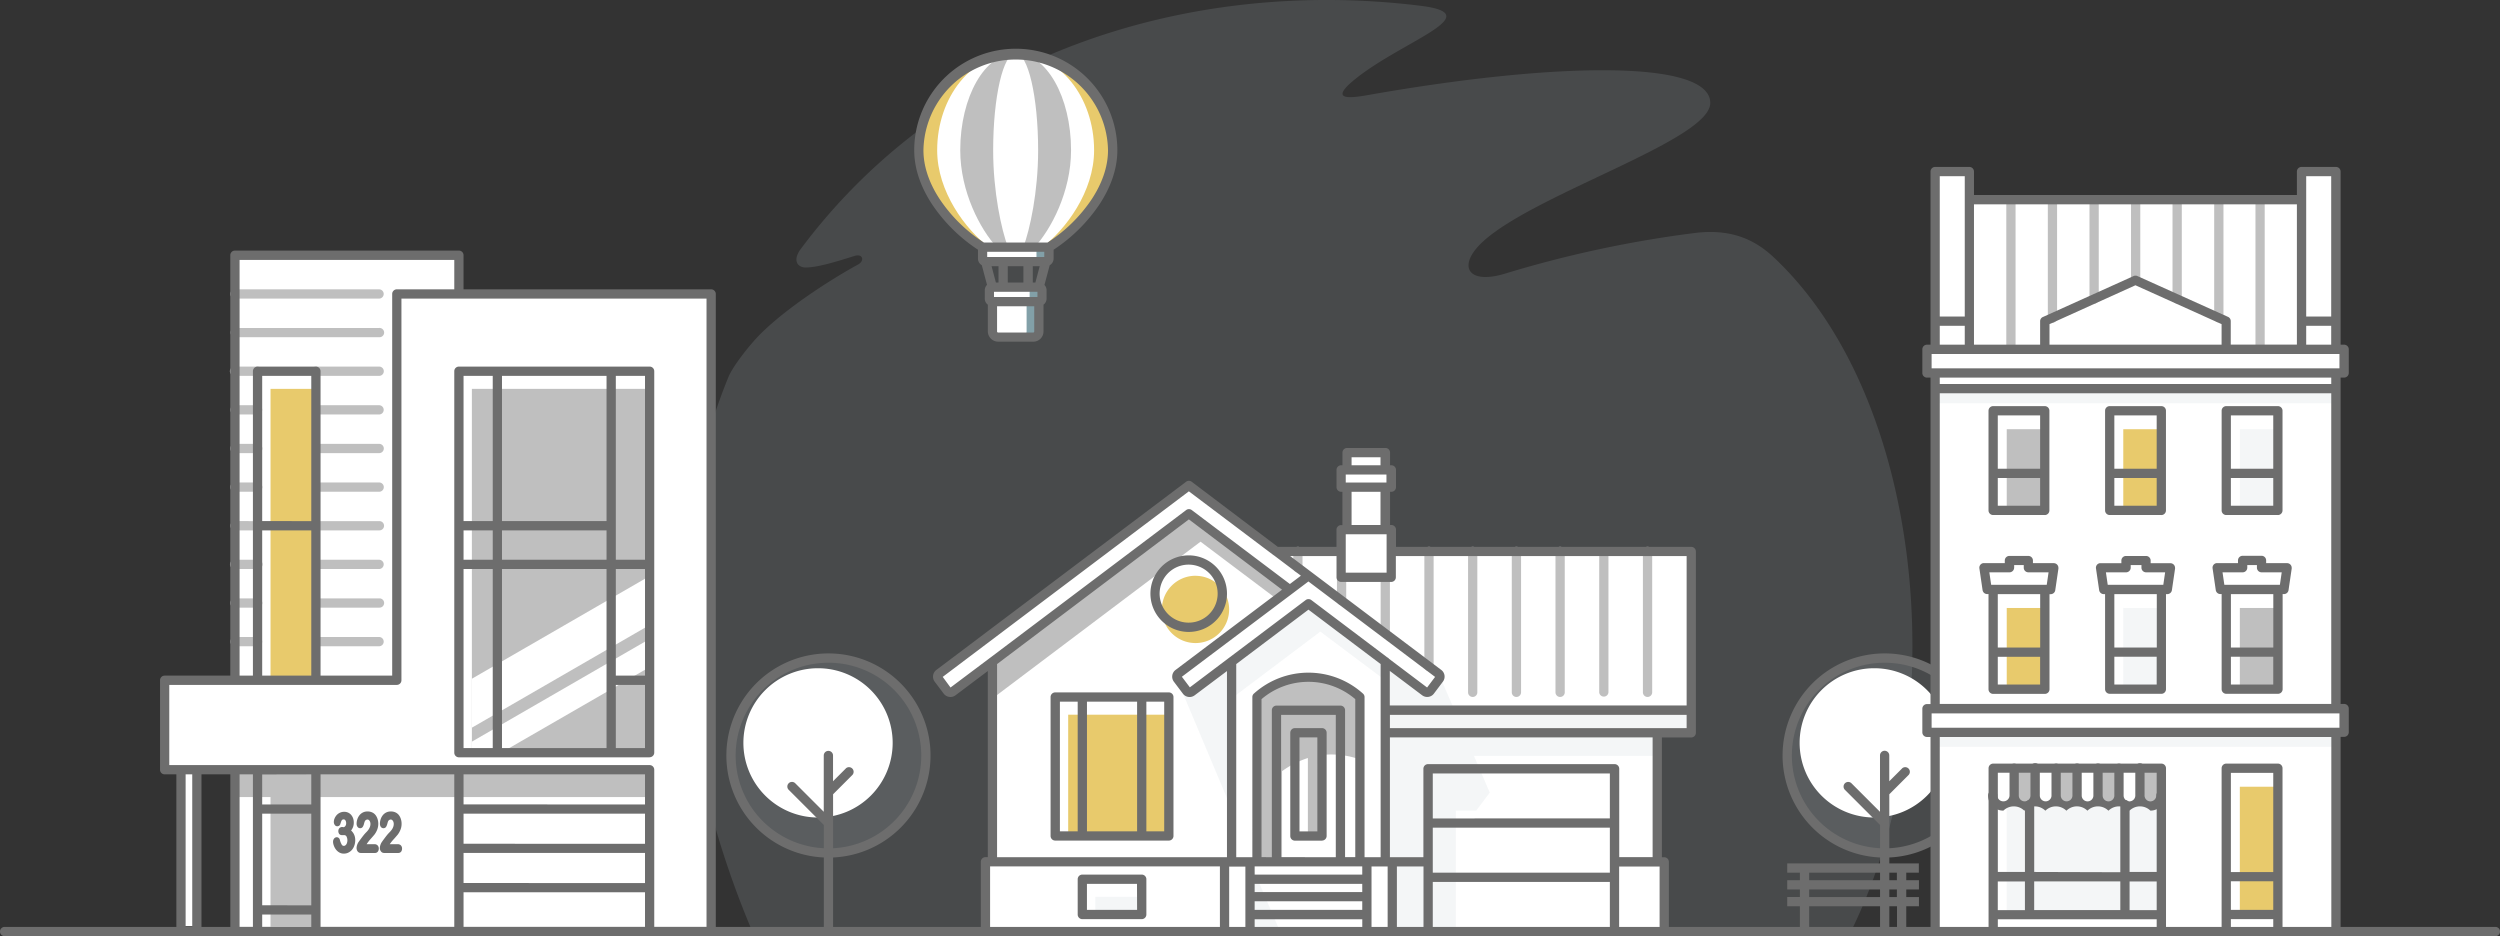
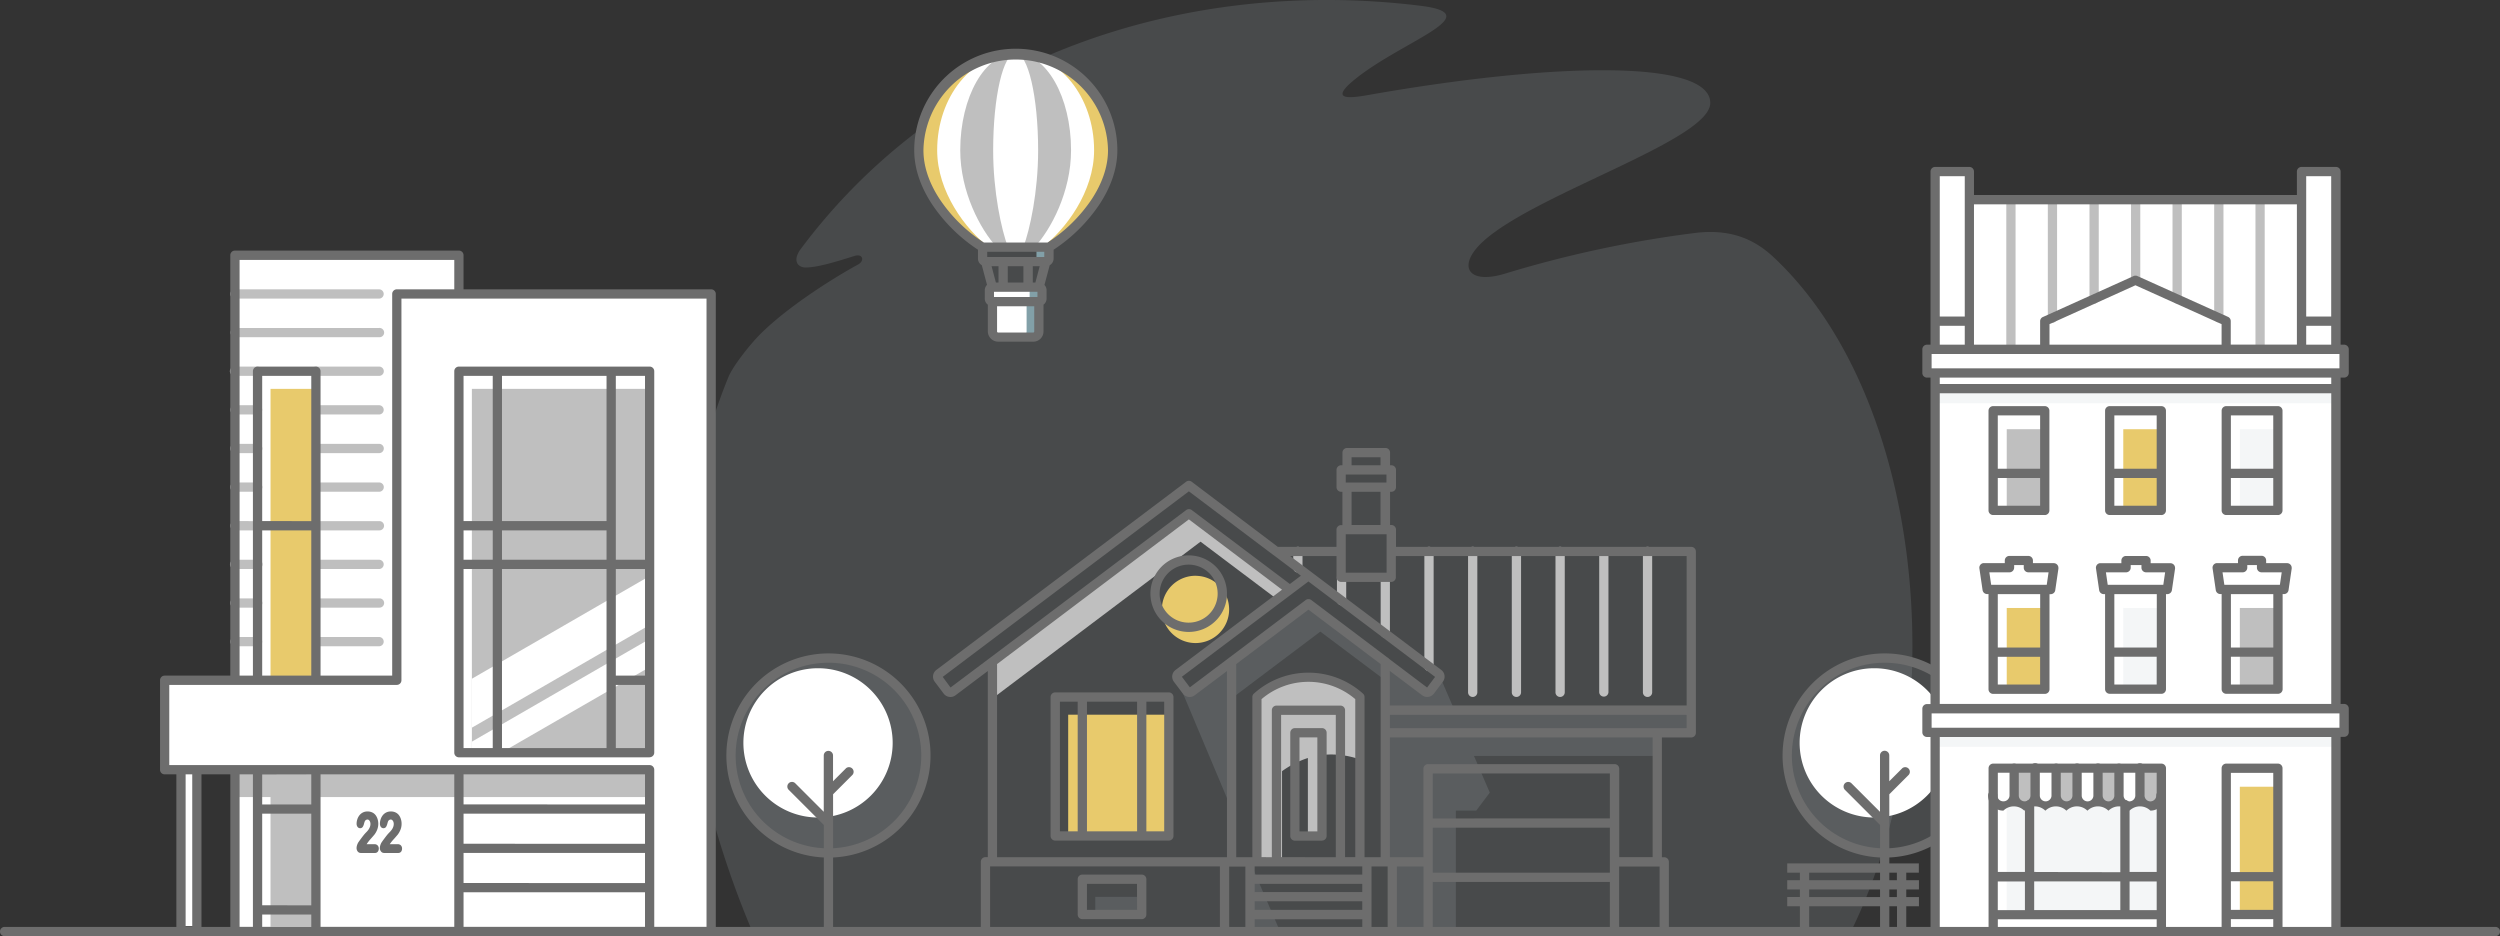
<svg xmlns="http://www.w3.org/2000/svg" id="Calque_1" data-name="Calque 1" viewBox="0 0 959.99 359.54">
  <rect x="0" y="0" width="959.99" height="359.54" fill="#333333" stroke="none" />
  <defs>
    <style>.cls-1{fill:#bac6cb;opacity:0.16;isolation:isolate;}.cls-1,.cls-3,.cls-5,.cls-6,.cls-7{fill-rule:evenodd;}.cls-2,.cls-8{fill:#6d6d6d;}.cls-3{fill:#fff;}.cls-4,.cls-5{fill:#bfbfbf;}.cls-6{fill:#e8ca6c;}.cls-7{fill:#82a0a8;}.cls-8{stroke:#6d6d6d;stroke-miterlimit:10;}</style>
  </defs>
  <g id="Groupe_85" data-name="Groupe 85">
    <path id="Tracé_125" data-name="Tracé 125" class="cls-1" d="M656.73,39.55c0,14.2-66.86,34.64-87.13,53.08-10.28,9.34-6.14,16.89,8.4,12.42a439.23,439.23,0,0,1,73-15.61c14.13-1.7,23.12,2.85,30,9.27,59,55.23,69.31,178.52,29.75,259H288.89c-28.48-67.46-37.43-143.59-9.21-212.85,1.84-4.5,8.32-12.49,11.63-15.9,10.16-10.45,28-21.84,38.18-27.38,2.6-1.42,1.87-4.23-1.19-3.34-3.27.94-13.47,4.48-18.86,4.48-3.29,0-5.18-2.78-1.93-7.14C363.59,20.42,456.91-8.69,545.41,2.21,572,5.48,539,15.53,520.66,30.15c-11.64,9.29-.75,7.3,5.73,6.16,72-12.62,130.35-13.3,130.35,3.24Z" transform="translate(0 0)" />
    <path id="Tracé_126" data-name="Tracé 126" class="cls-2" d="M732,357.71a1.78,1.78,0,0,1-3.56.09V348H694.71v9.68a1.78,1.78,0,0,1-3.56,0V348h-4.86v-3.56h4.86v-2.9h-4.86V338h4.86V335.1h-4.86v-3.56h50.54v3.56H732V338h4.87v3.55H732v2.91h4.87V348H732v9.68ZM694.71,335.1V338H728.4V335.1Zm0,6.46v2.91H728.4v-2.91Z" transform="translate(0 0)" />
    <path id="Tracé_127" data-name="Tracé 127" class="cls-1" d="M723.71,252.69a37.42,37.42,0,1,1-37.42,37.42,37.42,37.42,0,0,1,37.42-37.42Z" transform="translate(0 0)" />
    <path id="Tracé_128" data-name="Tracé 128" class="cls-3" d="M719.71,256.6a28.66,28.66,0,1,1-28.66,28.66h0A28.66,28.66,0,0,1,719.71,256.6Z" transform="translate(0 0)" />
    <path id="Tracé_129" data-name="Tracé 129" class="cls-2" d="M723.71,250.91a39.2,39.2,0,0,1,1.78,78.36v28.44a1.78,1.78,0,0,1-3.56.09V329.27a39.2,39.2,0,0,1,1.78-78.36Zm6.68,44.15a1.78,1.78,0,0,1,2.52,2.51h0L725.49,305v20.72a35.64,35.64,0,1,0-3.56,0v-8.94l-13.54-13.54a1.78,1.78,0,0,1,2.52-2.51l11,11V290.11a1.78,1.78,0,1,1,3.56-.08V300l4.9-4.9Z" transform="translate(0 0)" />
    <path id="Tracé_130" data-name="Tracé 130" class="cls-1" d="M318.12,252.69a37.42,37.42,0,1,1-37.42,37.42,37.42,37.42,0,0,1,37.42-37.42Z" transform="translate(0 0)" />
    <path id="Tracé_131" data-name="Tracé 131" class="cls-3" d="M314.12,256.6a28.66,28.66,0,1,1-28.66,28.66h0A28.66,28.66,0,0,1,314.12,256.6Z" transform="translate(0 0)" />
    <path id="Tracé_132" data-name="Tracé 132" class="cls-2" d="M324.8,295.06a1.78,1.78,0,0,1,2.52,2.51L319.9,305v20.72a35.64,35.64,0,1,0-3.55,0v-8.94L302.8,303.23a1.78,1.78,0,0,1,2.52-2.51l11,11V290.11a1.78,1.78,0,0,1,3.56,0V300l4.9-4.9Zm-4.9,34.21v28.44a1.78,1.78,0,1,1-3.55.08V329.27a39.2,39.2,0,1,1,3.55,0Z" transform="translate(0 0)" />
    <path id="Tracé_133" data-name="Tracé 133" class="cls-3" d="M176.22,112.88h96.86V355.93H90.22V295.57H75.59v60.08H69.5V295.57H63.23V261.22h27V98h86v14.84Z" transform="translate(0 0)" />
    <path id="Tracé_134" data-name="Tracé 134" class="cls-4" d="M145.56,244.6a1.78,1.78,0,0,1,0,3.56H121.31a1.78,1.78,0,0,1,0-3.56ZM98.9,140.77a1.78,1.78,0,0,1,.09,3.55H90.22a1.78,1.78,0,1,1-.09-3.55H98.9Zm0,14.83a1.78,1.78,0,1,1,0,3.56H90.22a1.78,1.78,0,1,1,0-3.56Zm0,14.83A1.78,1.78,0,0,1,99,174H90.22a1.78,1.78,0,0,1-.09-3.56H98.9Zm0,14.84a1.78,1.78,0,0,1,.09,3.56H90.22a1.78,1.78,0,0,1-.09-3.56H98.9Zm0,14.83a1.78,1.78,0,1,1,0,3.56H90.22a1.78,1.78,0,1,1,0-3.56Zm0,14.84a1.78,1.78,0,1,1,0,3.55H90.22a1.78,1.78,0,1,1,0-3.55Zm0,14.83a1.78,1.78,0,0,1,.09,3.56H90.22a1.78,1.78,0,0,1-.09-3.56H98.9Zm0,14.83a1.78,1.78,0,1,1,0,3.56H90.22a1.78,1.78,0,1,1,0-3.56Zm46.66-133.5a1.78,1.78,0,0,1,0,3.56H90.22a1.78,1.78,0,0,1,0-3.56Zm0,14.84a1.78,1.78,0,1,1,.08,3.55H90.22a1.78,1.78,0,0,1-.09-3.55h55.43Zm0,14.83a1.78,1.78,0,1,1,.08,3.56H121.31a1.78,1.78,0,0,1,0-3.56Zm0,14.83a1.78,1.78,0,0,1,0,3.56H121.31a1.78,1.78,0,0,1,0-3.56Zm0,14.84a1.78,1.78,0,1,1,.08,3.56H121.31a1.78,1.78,0,0,1,0-3.56Zm0,14.83a1.78,1.78,0,1,1,.08,3.56H121.31a1.78,1.78,0,0,1,0-3.56Zm0,14.84a1.78,1.78,0,1,1,0,3.55H121.31a1.78,1.78,0,1,1,0-3.55Zm0,14.83a1.78,1.78,0,0,1,0,3.56H121.31a1.78,1.78,0,0,1,0-3.56Zm0,14.84a1.78,1.78,0,1,1,.08,3.55H121.31a1.78,1.78,0,0,1,0-3.55Z" transform="translate(0 0)" />
    <path id="Tracé_135" data-name="Tracé 135" class="cls-5" d="M249.46,295.57v10.5H121.31v49.86H103.88V306.07H90.22v-10.5Z" transform="translate(0 0)" />
    <path id="Tracé_136" data-name="Tracé 136" class="cls-6" d="M103.88,149.32h17.43v111.9H103.88Z" transform="translate(0 0)" />
    <path id="Tracé_137" data-name="Tracé 137" class="cls-5" d="M181.2,149.32h68.26V289H181.2Z" transform="translate(0 0)" />
    <path id="Tracé_138" data-name="Tracé 138" class="cls-3" d="M181.2,260.63l68.26-39.43V240L181.2,279.43v-18.8Z" transform="translate(0 0)" />
    <path id="Tracé_139" data-name="Tracé 139" class="cls-3" d="M181.2,284.79l68.26-39.43v10.79L192.52,289H181.2v-4.24Z" transform="translate(0 0)" />
    <path id="Tracé_140" data-name="Tracé 140" class="cls-2" d="M100.68,355.93a1.78,1.78,0,0,1-3.56,0V297.35H92v58.58a1.78,1.78,0,1,1-3.56,0V297.35H77.37v58.58a1.78,1.78,0,0,1-3.55.09.14.14,0,0,1,0-.09V297.35H71.28v58.58a1.78,1.78,0,0,1-3.56.09V297.35h-4.5a1.77,1.77,0,0,1-1.77-1.78V261.22a1.77,1.77,0,0,1,1.77-1.78H88.43V98a1.79,1.79,0,0,1,1.78-1.78h86A1.79,1.79,0,0,1,178,98V111.1h95.08a1.78,1.78,0,0,1,1.78,1.78V355.93a1.78,1.78,0,0,1-3.56.09V114.66H154.15V261.22a1.78,1.78,0,0,1-1.77,1.78H65v30.79H249.46a1.78,1.78,0,0,1,1.77,1.78v60.36a1.78,1.78,0,0,1-3.55.09v-13.4H178v13.31a1.78,1.78,0,1,1-3.56,0V297.35H123.09v58.58a1.78,1.78,0,0,1-3.56.09v-4.85H100.68Zm148.78-65.12H176.22a1.78,1.78,0,0,1-1.78-1.78V142.55a1.77,1.77,0,0,1,1.78-1.78h73.24a1.77,1.77,0,0,1,1.77,1.78V289a1.78,1.78,0,0,1-1.77,1.78ZM178,287.25h11.21V218.49H178v68.76Zm14.77,0h40.14V218.49H192.76v68.76Zm43.69,0h11.22V263H236.47v24.25Zm11.22-27.81V218.49H236.47v40.95Zm0-44.5V144.32H236.47v70.62Zm-14.77-70.62H192.76V200.1h40.15Zm-43.7,0H178V200.1h11.21V144.32ZM178,203.66v11.28h11.21V203.66Zm54.91,0H192.76v11.28h40.15V203.66ZM97.12,259.44V142.55a1.78,1.78,0,0,1,1.78-1.78h22.41a1.78,1.78,0,0,1,1.78,1.78V259.44H150.6V112.88a1.78,1.78,0,0,1,1.78-1.78h22.06V99.82H92V259.44Zm22.41,0V203.66H100.68v55.78Zm0-59.34V144.32H100.68V200.1Zm128.15,139V327.53H178v11.54Zm0-15.09V312.44H178V324Zm0-15.09V297.35H178v11.53Zm-147-11.53v11.53h18.85V297.35Zm18.85,50.26V312.44H100.68v35.17Z" transform="translate(0 0)" />
    <path id="Tracé_141" data-name="Tracé 141" class="cls-6" d="M390,94.91H377.3c-10.91-6.77-24.48-21.23-24.48-37.21a37.21,37.21,0,1,1,74.42,0h0c0,16-13.57,30.45-24.48,37.21Z" transform="translate(0 0)" />
    <path id="Tracé_142" data-name="Tracé 142" class="cls-3" d="M390,94.91h-10.3c-8.84-6.77-19.83-21.23-19.83-37.21,0-20.55,13.49-37.22,30.13-37.22s30.13,16.67,30.13,37.22c0,16-11,30.45-19.82,37.21Z" transform="translate(0 0)" />
    <path id="Tracé_143" data-name="Tracé 143" class="cls-5" d="M390,94.91h-7.27c-6.24-6.77-14-21.23-14-37.21,0-20.55,9.52-37.22,21.27-37.22s21.28,16.67,21.28,37.22c0,16-7.76,30.45-14,37.21Z" transform="translate(0 0)" />
    <path id="Tracé_144" data-name="Tracé 144" class="cls-3" d="M399,115.83v11.45a2.21,2.21,0,0,1-2.21,2.21H383.3a2.22,2.22,0,0,1-2.21-2.21V115.83Z" transform="translate(0 0)" />
    <path id="Tracé_145" data-name="Tracé 145" class="cls-3" d="M381.09,110.29H399a1.18,1.18,0,0,1,1.18,1.18v3.17a1.18,1.18,0,0,1-1.18,1.18H381.09a1.18,1.18,0,0,1-1.18-1.18v-3.17A1.18,1.18,0,0,1,381.09,110.29Z" transform="translate(0 0)" />
-     <path id="Tracé_146" data-name="Tracé 146" class="cls-3" d="M377.3,94.91h25.46v4.36a1.18,1.18,0,0,1-1.18,1.18h-23.1a1.18,1.18,0,0,1-1.18-1.18V94.91Z" transform="translate(0 0)" />
    <path id="Tracé_147" data-name="Tracé 147" class="cls-3" d="M390,94.91h-2.95c-2.53-6.77-5.68-21.23-5.68-37.21,0-20.55,3.86-37.22,8.63-37.22s8.64,16.67,8.64,37.22c0,16-3.15,30.45-5.68,37.21Z" transform="translate(0 0)" />
    <path id="Tracé_148" data-name="Tracé 148" class="cls-7" d="M399,115.83v11.45a2.21,2.21,0,0,1-2.21,2.21H392a2.21,2.21,0,0,0,2.21-2.21V115.83Z" transform="translate(0 0)" />
    <path id="Tracé_149" data-name="Tracé 149" class="cls-7" d="M394.17,110.29H399a1.18,1.18,0,0,1,1.18,1.18v3.17a1.18,1.18,0,0,1-1.18,1.18h-4.8a1.18,1.18,0,0,0,1.18-1.18v-3.17A1.18,1.18,0,0,0,394.17,110.29Z" transform="translate(0 0)" />
    <path id="Tracé_150" data-name="Tracé 150" class="cls-7" d="M398,94.91h4.8v4.36a1.18,1.18,0,0,1-1.18,1.18h-4.8A1.18,1.18,0,0,0,398,99.27V94.91Z" transform="translate(0 0)" />
    <path id="Tracé_151" data-name="Tracé 151" class="cls-2" d="M390,96.69H379.08v2H401v-2Zm-7.58,11.81h1v-6.28h-2.66Zm4.56,0h6v-6.28h-6v6.28Zm9.6,0h1l1.66-6.28h-2.66v6.28Zm4.44.86h0l.14.16a2.92,2.92,0,0,1,.72,1.93v3.18a2.91,2.91,0,0,1-.86,2.09,2.08,2.08,0,0,1-.32.27v10.27a3.92,3.92,0,0,1-1.17,2.82.49.49,0,0,1-.13.12,3.94,3.94,0,0,1-2.69,1H383.3a4,4,0,0,1-2.81-1.17h0a4,4,0,0,1-1.17-2.81V117a3.88,3.88,0,0,1-.31-.26h0a3,3,0,0,1-.86-2.1v-3.17a3,3,0,0,1,.86-2.09h0l-2-7.54a3.1,3.1,0,0,1-.61-.47h0a2.94,2.94,0,0,1-.86-2.08V95.89a62.52,62.52,0,0,1-17.61-17.41c-4.09-6.21-6.87-13.32-6.87-20.77a39,39,0,1,1,78,0h0c0,7.45-2.78,14.56-6.87,20.77a62.52,62.52,0,0,1-17.61,17.41v3.39a3,3,0,0,1-.87,2.09h0a2.92,2.92,0,0,1-.63.48l-2,7.53Zm-3.86,8.24H382.87v9.68a.4.4,0,0,0,.12.29h0a.42.42,0,0,0,.3.12h13.46a.41.41,0,0,0,.26-.09l0,0a.43.43,0,0,0,.13-.3V117.6Zm1.18-5.54H381.69v2h16.68v-2ZM377.8,93.13h24.46A58.79,58.79,0,0,0,419.2,76.52c3.73-5.67,6.27-12.12,6.27-18.82a35.44,35.44,0,0,0-70.87,0v0c0,6.7,2.53,13.15,6.27,18.82A58.63,58.63,0,0,0,377.8,93.13Z" transform="translate(0 0)" />
-     <path id="Tracé_152" data-name="Tracé 152" class="cls-3" d="M649.43,211.74v69.63h-13v49.55h2.68v26.79H378.41V330.92h2.68V254.11l-15.26,11.5a1.45,1.45,0,0,1-2-.29l-3.47-4.6a1.45,1.45,0,0,1,.28-2l95.9-72.26,33.58,25.3H515v-8.36h2.28v-16.3H515v-6.64h2.28V173.8h14.68v6.64h2.29v6.64h-2.29v16.3h2.29v8.36Z" transform="translate(0 0)" />
    <path id="Tracé_153" data-name="Tracé 153" class="cls-4" d="M516.94,230.64a1.78,1.78,0,0,1-3.56,0v-9a1.78,1.78,0,0,1,3.56,0Z" transform="translate(0 0)" />
    <path id="Tracé_154" data-name="Tracé 154" class="cls-4" d="M500.16,218a1.78,1.78,0,1,1-3.56.08v-6.33a1.78,1.78,0,0,1,3.56,0Z" transform="translate(0 0)" />
    <path id="Tracé_155" data-name="Tracé 155" class="cls-4" d="M634.43,265.85a1.78,1.78,0,1,1-3.56,0V211.74a1.78,1.78,0,0,1,3.56,0Z" transform="translate(0 0)" />
    <path id="Tracé_156" data-name="Tracé 156" class="cls-4" d="M617.64,265.85a1.78,1.78,0,0,1-3.55,0V211.74a1.78,1.78,0,0,1,3.55,0Z" transform="translate(0 0)" />
    <path id="Tracé_157" data-name="Tracé 157" class="cls-4" d="M600.86,265.85a1.78,1.78,0,0,1-3.56,0V211.74a1.78,1.78,0,0,1,3.56,0Z" transform="translate(0 0)" />
    <path id="Tracé_158" data-name="Tracé 158" class="cls-4" d="M584.08,265.85a1.78,1.78,0,0,1-3.56,0V211.74a1.78,1.78,0,0,1,3.56,0Z" transform="translate(0 0)" />
    <path id="Tracé_159" data-name="Tracé 159" class="cls-4" d="M567.29,265.85a1.78,1.78,0,0,1-3.56,0V211.74a1.78,1.78,0,0,1,3.56,0Z" transform="translate(0 0)" />
    <path id="Tracé_160" data-name="Tracé 160" class="cls-4" d="M550.51,255.93a1.78,1.78,0,0,1-3.56,0V211.74a1.78,1.78,0,0,1,3.56,0Z" transform="translate(0 0)" />
    <path id="Tracé_161" data-name="Tracé 161" class="cls-4" d="M533.72,243.28a1.78,1.78,0,0,1-3.55,0v-21.6a1.78,1.78,0,0,1,3.55,0Z" transform="translate(0 0)" />
    <path id="Tracé_162" data-name="Tracé 162" class="cls-6" d="M459.07,221.11A12.91,12.91,0,1,1,446.16,234a12.91,12.91,0,0,1,12.91-12.91Z" transform="translate(0 0)" />
    <path id="Tracé_163" data-name="Tracé 163" class="cls-1" d="M636.38,281.37v8.9H566l6.07,14.09-5.2,6.9h-7.83v46.45H534.62V330.92H532V261.3L507,242.53l-34.1,25.69v42.39L451.62,260l4.9,6.5,16.42-12.37,29.5-22.23L532,254l15.26,11.6,5.2-6.9,6.05,14h91v8.64Z" transform="translate(0 0)" />
    <path id="Tracé_164" data-name="Tracé 164" class="cls-1" d="M438.42,351.17H420.59v-6.78h17.83Z" transform="translate(0 0)" />
    <path id="Tracé_165" data-name="Tracé 165" class="cls-1" d="M491.55,357.71H480V330.92l11.55,26.79Z" transform="translate(0 0)" />
    <path id="Tracé_166" data-name="Tracé 166" class="cls-5" d="M482.68,330.92h9.62V296.13a35.23,35.23,0,0,1,9.92-5.06V321h5.42V289.91a32.9,32.9,0,0,1,14.56,1.72V266.48c-15-8.89-28-8.25-39.52,0v64.44Z" transform="translate(0 0)" />
    <path id="Tracé_167" data-name="Tracé 167" class="cls-6" d="M448.83,321H410.18V274.44h38.65Z" transform="translate(0 0)" />
    <path id="Tracé_168" data-name="Tracé 168" class="cls-5" d="M381.09,254.11l75.43-56.84,39.16,29.51-4.86,3.66L461,208l-8.45,6.37a14.24,14.24,0,0,0-8.08,6.09l-63.41,47.78Z" transform="translate(0 0)" />
    <path id="Tracé_169" data-name="Tracé 169" class="cls-2" d="M457.62,185.05a1.94,1.94,0,0,1,.32.32Zm45.92,34.6a1.62,1.62,0,0,1,.32.32ZM380.19,357.71a1.78,1.78,0,1,1-3.56,0V330.92a1.78,1.78,0,0,1,1.78-1.78h.9V257.67L366.9,267a3.24,3.24,0,0,1-4.51-.63l-3.47-4.6a3.24,3.24,0,0,1,.63-4.51L455.45,185a1.77,1.77,0,0,1,2.17,0L490.69,210H513.2v-6.59a1.78,1.78,0,0,1,1.78-1.77h.5V188.85H515a1.78,1.78,0,0,1-1.78-1.77v-6.64a1.78,1.78,0,0,1,1.78-1.78h.5V173.8a1.78,1.78,0,0,1,1.78-1.78H532a1.78,1.78,0,0,1,1.78,1.78v4.86h.5a1.78,1.78,0,0,1,1.78,1.78v6.64a1.78,1.78,0,0,1-1.78,1.77h-.5V201.6h.5a1.79,1.79,0,0,1,1.78,1.78V210H649.43a1.77,1.77,0,0,1,1.78,1.77h0v69.63a1.78,1.78,0,0,1-1.78,1.78H638.16v46h.9a1.78,1.78,0,0,1,1.78,1.78v26.79a1.78,1.78,0,0,1-3.56,0v-25H621.74v25a1.78,1.78,0,0,1-3.56,0V338.65h-68v19.06a1.78,1.78,0,0,1-3.56,0v-25H536.4v25a1.78,1.78,0,0,1-3.55,0v-25h-6.19v25a1.78,1.78,0,0,1-3.55,0V353H481.78v4.76a1.78,1.78,0,0,1-3.56,0v-25H472v25a1.78,1.78,0,0,1-3.56.09V332.7H380.19v25ZM495.41,213.52l8.09,6.1h0l0,0,49.94,37.63a3.21,3.21,0,0,1,.63,4.5h0l-3.46,4.6a3.22,3.22,0,0,1-4.51.63l-12.42-9.35v13.27H647.66V213.52H536v8.16a1.78,1.78,0,0,1-1.78,1.78H515a1.78,1.78,0,0,1-1.78-1.78v-8.16Zm-6.3-.3a.91.91,0,0,1-.16-.11l-32.43-24.44L362,259.92,365,264,380,252.74l.15-.11,75.32-56.76a1.79,1.79,0,0,1,2.17,0l37.67,28.39,4.23-3.19-10.38-7.83Zm41-11.62V188.85H519V201.6Zm2.28,3.56H516.76V219.9h15.69V205.16Zm-2.28-26.5v-3.08H519v3.08Zm-13.41,6.64h15.69v-3.08H516.76v3.08ZM634.6,283.16H533.72v46h12.86V295.2a1.78,1.78,0,0,1,1.78-1.78H620a1.78,1.78,0,0,1,1.78,1.78v33.94H634.6v-46Zm13.06-8.65H533.72v5.09H647.66v-5.09ZM618.18,335.1V317.82h-68V335.1Zm0-20.84V297h-68v17.28Zm-119.16,5h6.84V283.16H499v36.09Zm8.62,3.55h-10.4a1.78,1.78,0,0,1-1.78-1.78V281.37a1.78,1.78,0,0,1,1.78-1.78h10.4a1.78,1.78,0,0,1,1.78,1.78h0V321a1.78,1.78,0,0,1-1.78,1.78Zm-19.26,6.35V272.73a1.78,1.78,0,0,1,1.78-1.78h24.56a1.77,1.77,0,0,1,1.78,1.78v56.41h3.92V268.47a27.67,27.67,0,0,0-36,0v60.67Zm24.56,0V274.51h-21v54.63Zm10.38-62.87a1.78,1.78,0,0,1,.66,1.39v61.48h6.18V255l-27.72-20.9L474.71,255v74.16h6.19V267.66a1.75,1.75,0,0,1,.66-1.38,31.29,31.29,0,0,1,41.75,0Zm9.23-13.93a1.8,1.8,0,0,1,.84.62L548,264l3.07-4.07-48.64-36.65-6.09,4.59,0,0-42.51,32,3.07,4.07,14.92-11.25.16-.12,29.4-22.15a1.8,1.8,0,0,1,2.17,0l29,21.89Zm-61.4,5.33L458.74,267a3.22,3.22,0,0,1-4.51-.63l-3.47-4.6a3.23,3.23,0,0,1,.63-4.5l40.91-30.83-35.78-27L382.87,255v74.15h88.28V257.68Zm-14.71-44.43a14.7,14.7,0,1,1-10.38,4.31,14.7,14.7,0,0,1,10.38-4.31Zm7.87,6.82a11.14,11.14,0,1,0,3.26,7.87A11.12,11.12,0,0,0,464.31,220.07ZM405.2,265.88h43.63a1.78,1.78,0,0,1,1.78,1.78V321a1.78,1.78,0,0,1-1.78,1.78H405.2a1.78,1.78,0,0,1-1.78-1.78V267.66A1.78,1.78,0,0,1,405.2,265.88Zm31.44,53.36v-49.8H417.39v49.8Zm3.56-49.8v49.8h6.85v-49.8Zm-26.37,49.8v-49.8H407v49.8ZM523.1,349.39v-3.3H481.78v3.3Zm0-6.85V339.4H481.78v3.14Zm0-6.7V332.7H481.78v3.14Zm-107.5,0h22.82a1.78,1.78,0,0,1,1.78,1.77h0v13.56a1.78,1.78,0,0,1-1.78,1.78H415.61a1.78,1.78,0,0,1-1.78-1.78h0V337.62a1.78,1.78,0,0,1,1.78-1.78h0Zm21,3.55H417.38v10h19.26Z" transform="translate(0 0)" />
    <path id="Tracé_170" data-name="Tracé 170" class="cls-3" d="M883.81,76.69V65.88H897v68.25h3.14v9.08H897V272.09h3.14v9.08H897v76.54H743.09V281.17h-3.15v-9.08h3.15V143.21h-3.15v-9.08h3.15V65.88h13.15V76.69Z" transform="translate(0 0)" />
    <path id="Tracé_171" data-name="Tracé 171" class="cls-4" d="M869.64,134.13a1.78,1.78,0,0,1-3.55,0V76.69a1.78,1.78,0,0,1,3.55,0v57.44Zm-95.67,0a1.78,1.78,0,0,1-3.56,0V76.69a1.78,1.78,0,0,1,3.56,0v57.44ZM789.91,122a1.78,1.78,0,1,1-3.55.08V76.69a1.78,1.78,0,0,1,3.55,0V122Zm16-7.2a1.78,1.78,0,0,1-3.56.08V76.69a1.78,1.78,0,0,1,3.56,0v38.1Zm15.95-7.2a1.78,1.78,0,0,1-3.56,0h0V76.69a1.78,1.78,0,0,1,3.56,0v30.9Zm15.94,7.2a1.78,1.78,0,0,1-3.56,0V76.69a1.78,1.78,0,0,1,3.56,0v38.1Zm16,7.2a1.78,1.78,0,0,1-3.56.08V76.69a1.78,1.78,0,0,1,3.56,0V122Z" transform="translate(0 0)" />
    <path id="Tracé_172" data-name="Tracé 172" class="cls-1" d="M743.09,149.23H897v5.63H743.09Z" transform="translate(0 0)" />
    <path id="Tracé_173" data-name="Tracé 173" class="cls-1" d="M743.08,281.17H897v5.63H743.08Z" transform="translate(0 0)" />
    <path id="Tracé_174" data-name="Tracé 174" class="cls-6" d="M815.33,164.82h14.6V196h-14.6Z" transform="translate(0 0)" />
    <path id="Tracé_175" data-name="Tracé 175" class="cls-5" d="M770.58,164.82h14.6V196h-14.6V164.82Z" transform="translate(0 0)" />
    <path id="Tracé_176" data-name="Tracé 176" class="cls-5" d="M860.09,233.46h14.6v31.19h-14.6Z" transform="translate(0 0)" />
    <path id="Tracé_177" data-name="Tracé 177" class="cls-1" d="M815.33,233.46h14.6v31.19h-14.6Z" transform="translate(0 0)" />
    <path id="Tracé_178" data-name="Tracé 178" class="cls-6" d="M770.58,233.46h14.6v31.19h-14.6V233.46Z" transform="translate(0 0)" />
    <path id="Tracé_179" data-name="Tracé 179" class="cls-6" d="M860.09,302.1h14.6v49.07h-14.6Z" transform="translate(0 0)" />
    <path id="Tracé_180" data-name="Tracé 180" class="cls-1" d="M770.58,302.1h59.36v49.07H770.58V302.1Z" transform="translate(0 0)" />
    <path id="Tracé_181" data-name="Tracé 181" class="cls-1" d="M860.09,164.82h14.6V196h-14.6Z" transform="translate(0 0)" />
    <path id="Tracé_182" data-name="Tracé 182" class="cls-3" d="M773.43,305.45a4,4,0,0,1-8.07,0h0V295h8.07v10.46Z" transform="translate(0 0)" />
    <path id="Tracé_183" data-name="Tracé 183" class="cls-5" d="M781.5,305.45a4,4,0,0,1-8.07,0h0V295h8.07v10.46Z" transform="translate(0 0)" />
    <path id="Tracé_184" data-name="Tracé 184" class="cls-3" d="M789.58,305.45a4,4,0,0,1-8.08,0h0V295h8.08v10.46Z" transform="translate(0 0)" />
    <path id="Tracé_185" data-name="Tracé 185" class="cls-5" d="M797.65,305.45a4,4,0,0,1-8.07,0h0V295h8.07v10.46Z" transform="translate(0 0)" />
    <path id="Tracé_186" data-name="Tracé 186" class="cls-3" d="M805.72,305.45a4,4,0,0,1-8.07,0h0V295h8.07v10.46Z" transform="translate(0 0)" />
    <path id="Tracé_187" data-name="Tracé 187" class="cls-5" d="M813.79,305.45a4,4,0,0,1-8.07,0h0V295h8.07v10.46Z" transform="translate(0 0)" />
    <path id="Tracé_188" data-name="Tracé 188" class="cls-3" d="M821.87,305.45a4,4,0,0,1-8.08,0h0V295h8.08v10.46Z" transform="translate(0 0)" />
    <path id="Tracé_189" data-name="Tracé 189" class="cls-5" d="M829.94,305.45a4,4,0,0,1-8.07,0h0V295h8.07v10.46Z" transform="translate(0 0)" />
    <path id="Tracé_190" data-name="Tracé 190" class="cls-2" d="M779.73,295a1.78,1.78,0,1,1,3.55-.08v10.6h0a2.26,2.26,0,0,0,2.26,2.2h0a2.26,2.26,0,0,0,1.58-.68,2.16,2.16,0,0,0,.65-1.54V295a1.77,1.77,0,0,1,1.77-1.78,1.79,1.79,0,0,1,1.79,1.77h0v10.47a2.26,2.26,0,0,0,2.25,2.26h0a2.29,2.29,0,0,0,1.58-.68,2.18,2.18,0,0,0,.65-1.54h0V295a1.78,1.78,0,0,1,3.56-.08v10.55a2.19,2.19,0,0,0,.66,1.6h0a2.23,2.23,0,0,0,1.6.66h0a2.25,2.25,0,0,0,1.57-.67,2.16,2.16,0,0,0,.65-1.55h0V295a1.78,1.78,0,0,1,3.56-.08v10.55a2.25,2.25,0,0,0,.59,1.53l.07.07a2.25,2.25,0,0,0,1.6.66h0a2.29,2.29,0,0,0,1.58-.68,2.18,2.18,0,0,0,.65-1.54h0V295a1.78,1.78,0,0,1,3.56,0h0v10.47a2.25,2.25,0,0,0,.59,1.53l.07.07a2.27,2.27,0,0,0,1.6.66h0a2.31,2.31,0,0,0,1.58-.68,2.2,2.2,0,0,0,.65-1.52V295a1.78,1.78,0,1,1,3.55,0h0v10.47a2.21,2.21,0,0,0,.6,1.53l.07.07a2.23,2.23,0,0,0,1.6.66h0a2.28,2.28,0,0,0,1.57-.68,2.14,2.14,0,0,0,.65-1.54h0v-.05a1.77,1.77,0,0,1,3.54,0v.06h0a5.71,5.71,0,0,1-1.71,4.06,5.81,5.81,0,0,1-4,1.7h-.08a5.71,5.71,0,0,0-8,0h-.07a5.71,5.71,0,0,0-8,0h-.07a5.71,5.71,0,0,0-8,0h-.07a5.7,5.7,0,0,0-8,0h-.08a5.71,5.71,0,0,0-8,0h-.07a5.71,5.71,0,0,0-8,0h-.08a5.71,5.71,0,0,0-8,0h-.07a5.87,5.87,0,0,1-4.11-1.71h0a5.81,5.81,0,0,1-1.7-4.11,1.78,1.78,0,0,1,3.56-.09v.09a2.29,2.29,0,0,0,.66,1.6h0a2.28,2.28,0,0,0,1.6.65h0A2.31,2.31,0,0,0,771,307a2.2,2.2,0,0,0,.65-1.52V295a1.77,1.77,0,0,1,1.77-1.78,1.79,1.79,0,0,1,1.79,1.77h0v10.47a2.16,2.16,0,0,0,.59,1.53l.07.07a2.27,2.27,0,0,0,1.6.66h0a2.22,2.22,0,0,0,1.57-.68,2.15,2.15,0,0,0,.65-1.51V295Z" transform="translate(0 0)" />
    <path id="Tracé_191" data-name="Tracé 191" class="cls-2" d="M831.72,357.71a1.78,1.78,0,0,1-3.56.08V353h-61v4.76a1.78,1.78,0,0,1-3.56,0V295a1.79,1.79,0,0,1,1.78-1.78h64.58a1.79,1.79,0,0,1,1.78,1.78v62.72Zm41.2-4.76H856.65v4.76a1.78,1.78,0,0,1-3.56,0V295a1.8,1.8,0,0,1,1.78-1.78H874.7a1.78,1.78,0,0,1,1.78,1.78h0v62.72a1.78,1.78,0,0,1-3.56,0h0V353Zm-16.27-3.56h16.27v-11H856.65v11Zm0-14.52h16.27v-38.1H856.65ZM754.46,125.1h-9.6v7.26h9.6Zm-9.6-3.56h9.6V67.66h-9.6Zm-3.55,10.81V65.88a1.78,1.78,0,0,1,1.77-1.78h13.16A1.78,1.78,0,0,1,758,65.88v9H882v-9a1.78,1.78,0,0,1,1.78-1.78H897a1.78,1.78,0,0,1,1.78,1.78h0v66.48h1.36a1.77,1.77,0,0,1,1.78,1.77v9.08a1.78,1.78,0,0,1-1.78,1.78h-1.36V270.31h1.36a1.78,1.78,0,0,1,1.78,1.78v9.08a1.78,1.78,0,0,1-1.78,1.78h-1.36v74.76a1.78,1.78,0,0,1-3.56,0h0V283H744.86v74.76a1.78,1.78,0,0,1-3.55,0V283h-1.37a1.78,1.78,0,0,1-1.77-1.78v-9.08a1.78,1.78,0,0,1,1.77-1.78h1.37V145h-1.37a1.77,1.77,0,0,1-1.77-1.78v-9.08a1.78,1.78,0,0,1,1.77-1.78ZM758,78.47v53.88H783.4v-9a1.76,1.76,0,0,1,1.15-1.66L819.29,106a1.77,1.77,0,0,1,1.46,0h0L855.6,121.7a1.77,1.77,0,0,1,1,1.62h0v9H882V78.47Zm127.57,43.07h9.6V67.66h-9.6v53.88Zm9.6,3.56h-9.6v7.25h9.6Zm-42.09,7.25v-7.88L820,109.54,787,124.47v7.88ZM856.65,180h16.27V159.5H856.65V180Zm16.27,3.56H856.65v10.65h16.27Zm1.78,14.21H854.87A1.77,1.77,0,0,1,853.1,196V157.72a1.77,1.77,0,0,1,1.77-1.77H874.7a1.77,1.77,0,0,1,1.78,1.77h0V196a1.79,1.79,0,0,1-1.78,1.78ZM811.9,180h16.26V159.5H811.9V180Zm16.26,3.56H811.9v10.65h16.26V183.58Zm1.78,14.21H810.12a1.78,1.78,0,0,1-1.78-1.78V157.72a1.77,1.77,0,0,1,1.78-1.77h19.82a1.77,1.77,0,0,1,1.78,1.77h0V196a1.78,1.78,0,0,1-1.78,1.78ZM767.14,180H783.4V159.5H767.14V180Zm16.26,3.56H767.14v10.65H783.4V183.58Zm1.78,14.21H765.36a1.78,1.78,0,0,1-1.78-1.78V157.72a1.78,1.78,0,0,1,1.78-1.77h19.82a1.77,1.77,0,0,1,1.78,1.77h0V196a1.78,1.78,0,0,1-1.78,1.78Zm76,22h-7.74l.7,4.79h21.33l.7-4.79h-7.74a1.78,1.78,0,0,1-1.78-1.78v-1h-3.7v1a1.78,1.78,0,0,1-1.78,1.78Zm-8.06,8.35h-.51a1.78,1.78,0,0,1-1.76-1.52l-1.21-8.26a1.77,1.77,0,0,1,1.4-2.09,1.87,1.87,0,0,1,.34,0h8v-1.05a1.78,1.78,0,0,1,1.78-1.78h7.25a1.77,1.77,0,0,1,1.78,1.78v1.05h8A1.77,1.77,0,0,1,880,218h0a2,2,0,0,1,0,.35l-1.21,8.26a1.78,1.78,0,0,1-1.76,1.52h-.51v36.51a1.78,1.78,0,0,1-1.78,1.78H854.87a1.78,1.78,0,0,1-1.77-1.78h0V228.14Zm3.56,20.52h16.26V228.14H856.66v20.52Zm16.26,3.55H856.66v10.66h16.26V252.21Zm-61-3.55h16.26V228.14H811.9v20.52Zm16.26,3.55H811.9v10.66h16.26V252.21Zm1.78,14.22H810.12a1.78,1.78,0,0,1-1.78-1.78h0V228.14h-.51a1.78,1.78,0,0,1-1.76-1.52l-1.21-8.26a1.77,1.77,0,0,1,1.4-2.09,2,2,0,0,1,.34,0h8v-1a1.77,1.77,0,0,1,1.77-1.78h7.69a1.77,1.77,0,0,1,1.78,1.78v1h7.59a1.78,1.78,0,0,1,1.78,1.78h0a1.34,1.34,0,0,1,0,.35L834,226.62a1.78,1.78,0,0,1-1.76,1.52h-.51v36.51a1.78,1.78,0,0,1-1.78,1.78Zm-19.82-41.85H830.7l.7-4.79h-7.31a1.78,1.78,0,0,1-1.78-1.78v-1h-4.13v1a1.78,1.78,0,0,1-1.78,1.78h-7.74l.7,4.79Zm-43,38.29H783.4V252.21H767.14v10.66Zm16.26-14.21V228.14H767.14v20.52Zm-10-30.65a1.79,1.79,0,0,1-1.78,1.78H763.9l.7,4.79h21.34l.7-4.79h-7.75a1.78,1.78,0,0,1-1.78-1.78h0v-1h-3.68v1Zm-9.85,10.13h-.51a1.78,1.78,0,0,1-1.76-1.52l-1.21-8.26a1.78,1.78,0,0,1,1.4-2.09,2,2,0,0,1,.34,0h8v-1a1.77,1.77,0,0,1,1.78-1.78h7.25a1.78,1.78,0,0,1,1.78,1.78v1h8a1.79,1.79,0,0,1,1.78,1.79,1.32,1.32,0,0,1,0,.34l-1.21,8.26a1.78,1.78,0,0,1-1.76,1.52H787v36.51a1.78,1.78,0,0,1-1.78,1.78H765.36a1.78,1.78,0,0,1-1.78-1.78V228.14ZM895.19,151H744.86v119.3H895.19V151Zm-150.32-3.55H895.19V145H744.86v2.47Zm-3.14-6H898.34v-5.52H741.73Zm0,138H898.34v-5.52H741.73Zm72.46,70v-11H781.12v11Zm0-14.52V309a1.78,1.78,0,1,1,3.56-.08v25.91h10.41v-38.1h-61v38.1h10.41V309a1.79,1.79,0,0,1,1.83-1.74,1.77,1.77,0,0,1,1.73,1.74v25.83Zm3.56,3.56v11h10.41v-11Zm-40.19,11v-11H767.14v11Z" transform="translate(0 0)" />
    <path id="Tracé_192" data-name="Tracé 192" class="cls-2" d="M1.78,359.49a1.78,1.78,0,1,1,0-3.56H958.22a1.78,1.78,0,1,1,0,3.56Z" transform="translate(0 0)" />
-     <path class="cls-8" d="M131.77,318.14a1.52,1.52,0,0,0,1.16-.54,2.23,2.23,0,0,0,.49-1.56,2.27,2.27,0,0,0-.39-1.33,1.23,1.23,0,0,0-1.05-.56,1.47,1.47,0,0,0-.74.17,1.35,1.35,0,0,0-.46.46,3.55,3.55,0,0,0-.32.72c-.1.29-.19.57-.27.83a.69.69,0,0,1-.27.34.81.81,0,0,1-.44.12.67.67,0,0,1-.54-.33,1.45,1.45,0,0,1-.25-.87,2.84,2.84,0,0,1,.24-1.1,4,4,0,0,1,.67-1.1,3.33,3.33,0,0,1,1.11-.84,3.37,3.37,0,0,1,1.47-.32,3.05,3.05,0,0,1,1.3.27,2.88,2.88,0,0,1,1,.77,3.56,3.56,0,0,1,.65,1.16,4.46,4.46,0,0,1,.22,1.43,4.22,4.22,0,0,1-.32,1.72,5.81,5.81,0,0,1-.91,1.41,4.37,4.37,0,0,1,1,1,4,4,0,0,1,.59,1.2,4.69,4.69,0,0,1,.2,1.42,5.84,5.84,0,0,1-.27,1.77,4.83,4.83,0,0,1-.79,1.53,3.82,3.82,0,0,1-1.23,1,3.39,3.39,0,0,1-1.59.38,3,3,0,0,1-1.58-.43,4,4,0,0,1-1.15-1.08,5.19,5.19,0,0,1-.68-1.35,3.87,3.87,0,0,1-.23-1.14,1.52,1.52,0,0,1,.27-.94.85.85,0,0,1,.69-.36.62.62,0,0,1,.4.17.75.75,0,0,1,.25.39,7.56,7.56,0,0,0,.82,2.08,1.39,1.39,0,0,0,1.23.68,1.48,1.48,0,0,0,.88-.31,2.2,2.2,0,0,0,.69-.91,3.75,3.75,0,0,0-.19-3.24,1.52,1.52,0,0,0-1.31-.67l-.45,0-.4,0a.77.77,0,0,1-.63-.27,1.26,1.26,0,0,1-.22-.77,1.12,1.12,0,0,1,.27-.78,1,1,0,0,1,.78-.3Z" transform="translate(0 0)" />
    <path class="cls-8" d="M139.94,324.67h3.84a1.11,1.11,0,0,1,.87.32,1.21,1.21,0,0,1,.3.87,1.43,1.43,0,0,1-.24.84.83.83,0,0,1-.72.34h-5.41a1,1,0,0,1-.86-.42,1.63,1.63,0,0,1-.3-1,3.26,3.26,0,0,1,.19-1,4,4,0,0,1,.44-.94c.65-.92,1.24-1.72,1.76-2.38a14,14,0,0,1,1.12-1.3,7.52,7.52,0,0,0,1-1.17,5.23,5.23,0,0,0,.61-1.2,3.82,3.82,0,0,0,.21-1.22,2.84,2.84,0,0,0-.23-1.15,2,2,0,0,0-.61-.79,1.41,1.41,0,0,0-.84-.28,1.69,1.69,0,0,0-1.51,1.16,6.31,6.31,0,0,0-.25.82,3.66,3.66,0,0,1-.39,1,.68.68,0,0,1-.63.36.72.72,0,0,1-.61-.33,1.51,1.51,0,0,1-.25-.91,5,5,0,0,1,.23-1.44,4.39,4.39,0,0,1,.68-1.37,3.44,3.44,0,0,1,1.15-1,3.36,3.36,0,0,1,1.63-.38,3.55,3.55,0,0,1,1.91.49,2.92,2.92,0,0,1,.91.88,4.32,4.32,0,0,1,.6,1.3,5.19,5.19,0,0,1,.22,1.53,5.58,5.58,0,0,1-.45,2.27,7.37,7.37,0,0,1-.92,1.6c-.32.38-.84,1-1.58,1.81A15.53,15.53,0,0,0,140.3,324Q140.14,324.28,139.94,324.67Z" transform="translate(0 0)" />
    <path class="cls-8" d="M148.88,324.67h3.84a1.11,1.11,0,0,1,.87.32,1.21,1.21,0,0,1,.3.87,1.51,1.51,0,0,1-.23.84.85.85,0,0,1-.73.34h-5.41a1,1,0,0,1-.85-.42,1.57,1.57,0,0,1-.31-1,3.26,3.26,0,0,1,.19-1,4,4,0,0,1,.44-.94c.65-.92,1.24-1.72,1.76-2.38a13.61,13.61,0,0,1,1.13-1.3,8,8,0,0,0,1-1.17,4.86,4.86,0,0,0,.61-1.2,3.82,3.82,0,0,0,.21-1.22,2.84,2.84,0,0,0-.23-1.15,2,2,0,0,0-.61-.79,1.41,1.41,0,0,0-.84-.28,1.69,1.69,0,0,0-1.51,1.16,6.31,6.31,0,0,0-.25.82,3.66,3.66,0,0,1-.39,1,.68.68,0,0,1-.63.36.72.72,0,0,1-.61-.33,1.51,1.51,0,0,1-.24-.91,5,5,0,0,1,.22-1.44,4.62,4.62,0,0,1,.68-1.37,3.44,3.44,0,0,1,1.15-1,3.36,3.36,0,0,1,1.63-.38,3.5,3.5,0,0,1,1.91.49,2.92,2.92,0,0,1,.91.88,4.32,4.32,0,0,1,.6,1.3,5.19,5.19,0,0,1,.22,1.53,5.58,5.58,0,0,1-.45,2.27,7.37,7.37,0,0,1-.92,1.6c-.32.38-.84,1-1.58,1.81a15.53,15.53,0,0,0-1.52,1.92Q149.07,324.28,148.88,324.67Z" transform="translate(0 0)" />
  </g>
</svg>